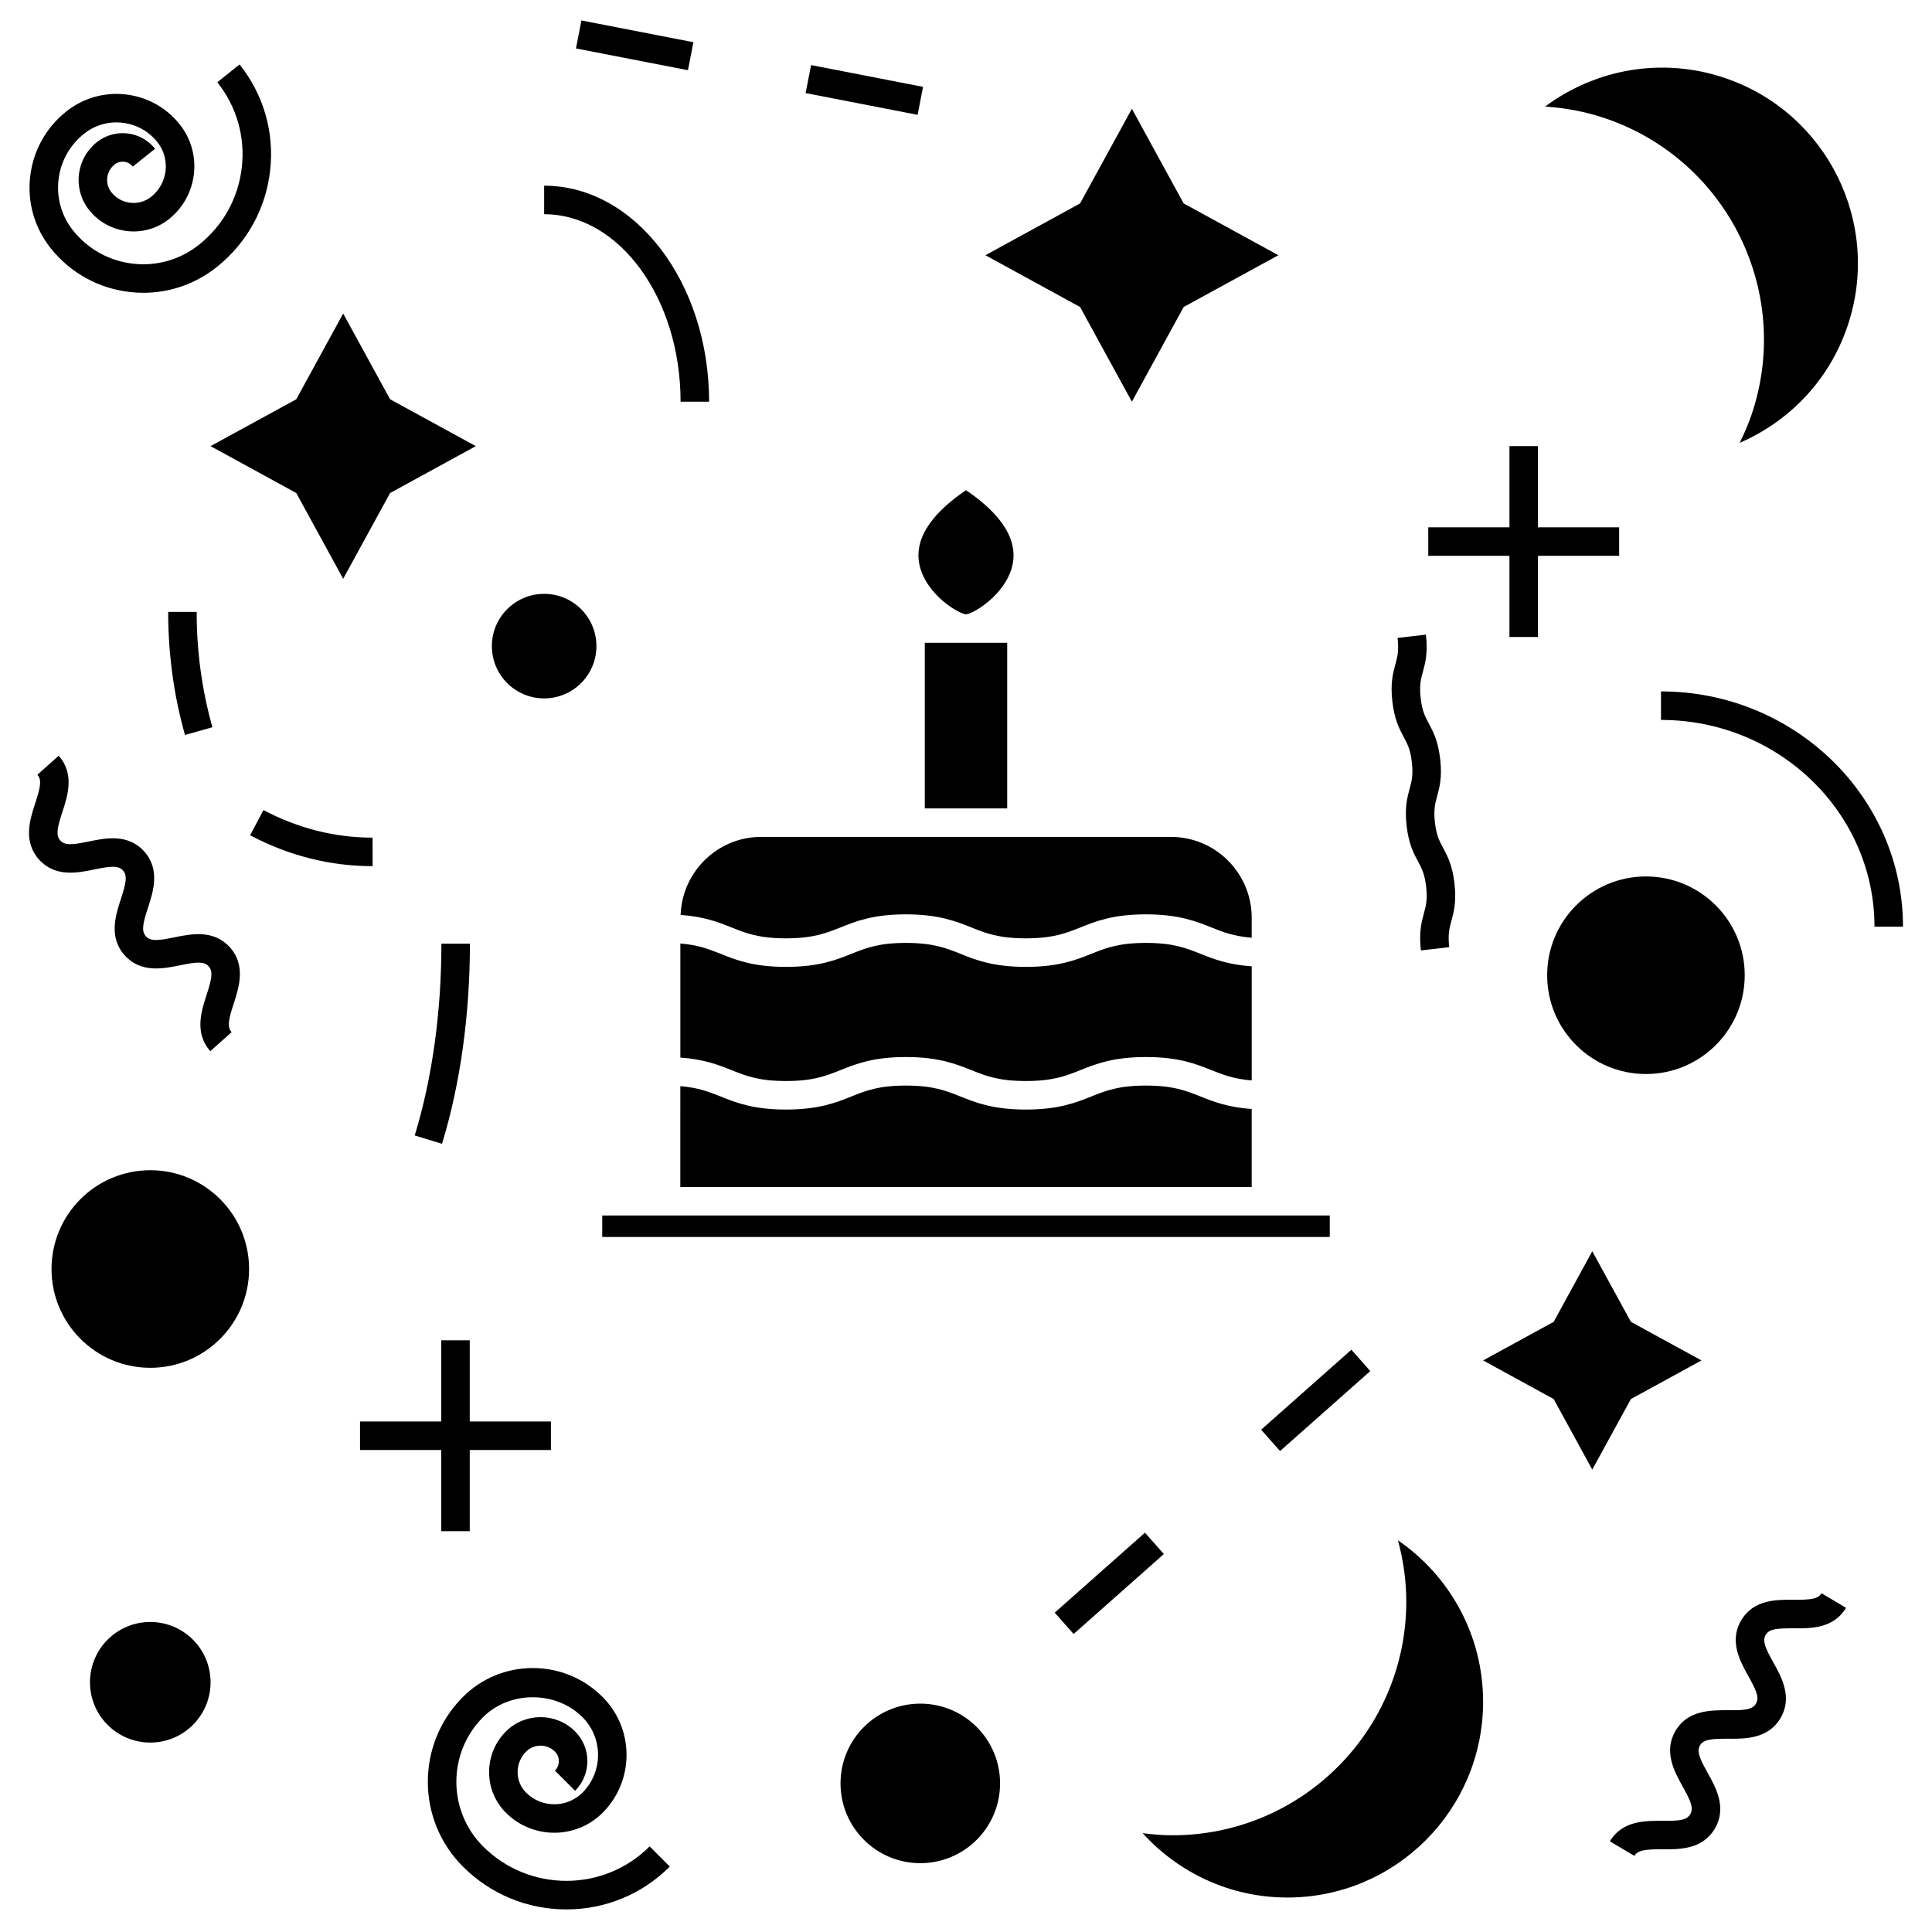
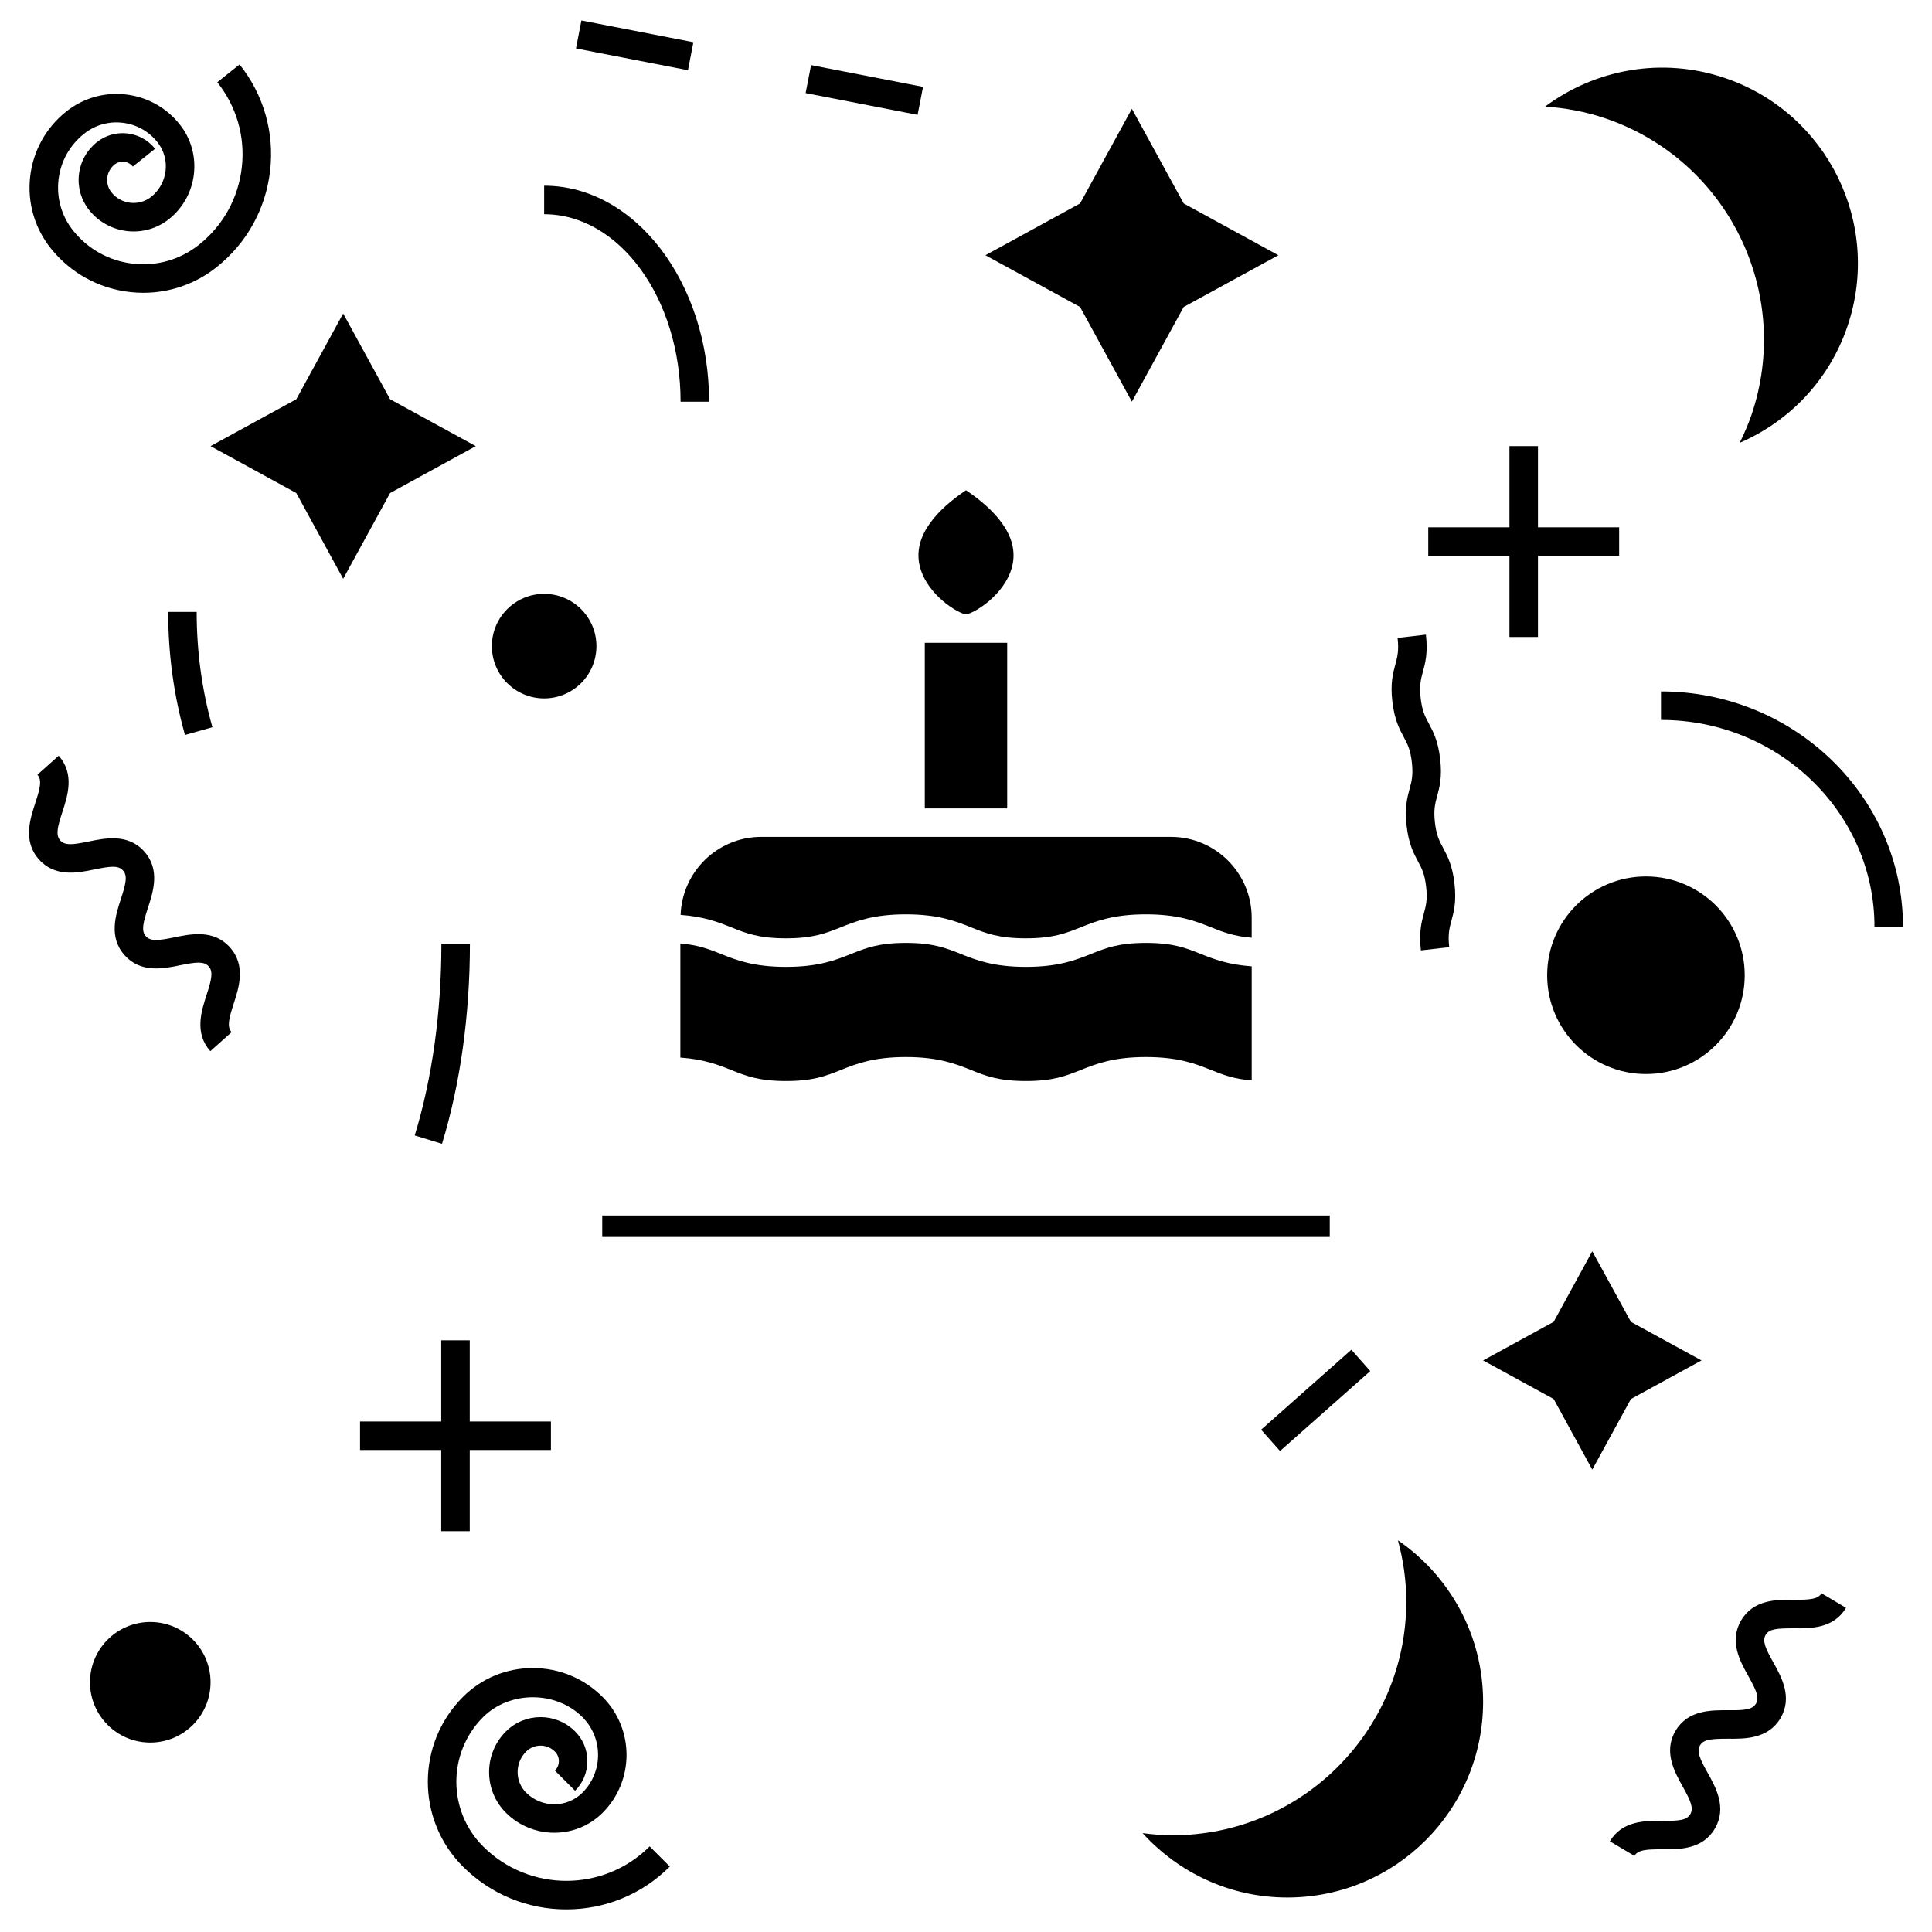
<svg xmlns="http://www.w3.org/2000/svg" fill="#000000" width="800px" height="800px" version="1.1" viewBox="144 144 512 512">
  <g>
    <path d="m222.52 274.66 12.426 22.723 12.43-22.723 22.719-12.43-22.719-12.422-12.43-22.719-12.426 22.719-22.719 12.422z" />
    <path d="m443.96 250.45 13.723-25.09 25.094-13.723-25.094-13.727-13.723-25.082-13.727 25.082-25.09 13.727 25.09 13.723z" />
    <path d="m324.36 250.45h7.559c0-31.559-19.613-57.238-43.715-57.238v7.559c19.934 0.004 36.156 22.289 36.156 49.68z" />
    <path d="m188.57 306.16c0 11.184 1.496 22.156 4.453 32.617l7.269-2.055c-2.766-9.785-4.172-20.066-4.172-30.555l-7.551-0.004z" />
-     <path d="m242.74 365.98c-10.047 0-19.773-2.457-28.918-7.305l-3.535 6.676c10.242 5.43 21.164 8.188 32.457 8.188z" />
    <path d="m544.02 312.81h7.559v-21.512h21.512v-7.555h-21.512v-21.52h-7.559v21.52h-21.516v7.555h21.516z" />
    <path d="m260.93 549.78h7.559v-21.512h21.512v-7.559h-21.512v-21.516h-7.559v21.516h-21.516v7.559h21.516z" />
    <path d="m594.91 504.53-18.703-10.23-10.238-18.703-10.227 18.703-18.703 10.23 18.703 10.23 10.227 18.703 10.238-18.703z" />
    <path d="m606.37 402.45c0 14.457-11.719 26.176-26.176 26.176-14.457 0-26.18-11.719-26.18-26.176s11.723-26.18 26.18-26.18c14.457 0 26.176 11.723 26.176 26.18" />
    <path d="m199.8 589.82c0 8.824-7.152 15.977-15.977 15.977s-15.977-7.152-15.977-15.977 7.152-15.977 15.977-15.977 15.977 7.152 15.977 15.977" />
-     <path d="m210.01 480.3c0 14.457-11.723 26.18-26.18 26.18s-26.176-11.723-26.176-26.18 11.719-26.18 26.176-26.18 26.18 11.723 26.18 26.18" />
    <path d="m272.02 633.32c-9.441-9.445-9.441-24.812 0-34.258 7.031-7.031 19.301-7.031 26.336 0 5.512 5.516 5.512 14.488 0 20.008-4.117 4.109-10.816 4.109-14.93 0-1.449-1.449-2.254-3.387-2.254-5.441 0-2.051 0.801-3.984 2.254-5.438 2.102-2.106 5.523-2.106 7.633 0 0.676 0.676 1.043 1.566 1.043 2.519 0 0.945-0.367 1.844-1.043 2.519l5.344 5.344c2.102-2.102 3.254-4.898 3.254-7.871 0-2.969-1.152-5.762-3.254-7.859-5.055-5.047-13.27-5.043-18.32 0-2.883 2.875-4.469 6.707-4.469 10.781 0 4.074 1.586 7.898 4.469 10.785 7.059 7.047 18.551 7.055 25.613 0 8.457-8.465 8.457-22.227 0-30.691-4.941-4.945-11.512-7.668-18.512-7.668-6.996 0-13.566 2.719-18.512 7.664-12.391 12.395-12.391 32.551 0 44.945 7.324 7.324 17.062 11.355 27.418 11.355 10.352 0 20.098-4.031 27.418-11.355l-5.344-5.344c-12.168 12.176-31.973 12.176-44.145 0.004z" />
    <path d="m514.47 552.2c1.395 5.176 2.211 10.594 2.211 16.211 0 34.223-27.738 61.957-61.965 61.957-2.684 0-5.32-0.227-7.91-0.559 9.492 10.453 23.137 17.055 38.359 17.055 28.652 0 51.871-23.219 51.871-51.871 0.004-17.773-8.941-33.445-22.566-42.793z" />
    <path d="m608.13 254.05c-0.871 2.543-1.945 4.961-3.09 7.305 12.957-5.598 23.609-16.383 28.527-30.793 9.262-27.105-5.211-56.594-32.324-65.848-16.816-5.75-34.535-2.336-47.781 7.531 5.344 0.348 10.742 1.328 16.055 3.148 32.379 11.055 49.672 46.266 38.613 78.656z" />
    <path d="m178.44 221.39c1.188 0.133 2.371 0.203 3.551 0.203 7.062 0 13.871-2.371 19.469-6.84 7.977-6.363 12.992-15.453 14.133-25.59 1.137-10.137-1.742-20.113-8.105-28.082l-5.906 4.715c5.106 6.398 7.418 14.395 6.504 22.523-0.91 8.133-4.938 15.422-11.336 20.523-4.957 3.953-11.156 5.754-17.461 5.039-6.301-0.707-11.957-3.828-15.914-8.785-3.043-3.809-4.414-8.57-3.875-13.41 0.543-4.84 2.938-9.184 6.75-12.223 2.887-2.309 6.508-3.359 10.176-2.938 3.672 0.414 6.969 2.231 9.273 5.125 3.547 4.445 2.816 10.949-1.629 14.5-3.231 2.574-7.957 2.047-10.539-1.184-1.805-2.262-1.43-5.562 0.828-7.367 1.484-1.18 3.656-0.941 4.836 0.539l5.906-4.715c-3.777-4.742-10.711-5.523-15.453-1.734-2.676 2.133-4.352 5.18-4.734 8.574-0.383 3.394 0.586 6.742 2.719 9.418 5.18 6.484 14.672 7.551 21.16 2.371 7.699-6.144 8.961-17.418 2.816-25.113-3.566-4.469-8.656-7.281-14.34-7.918-5.664-0.637-11.266 0.977-15.734 4.543-5.387 4.301-8.777 10.438-9.547 17.285-0.766 6.848 1.18 13.586 5.481 18.973 5.215 6.516 12.668 10.633 20.973 11.566z" />
    <path d="m619.37 567.96c-4.527-0.055-10.641-0.102-13.926 5.422-3.285 5.531-0.293 10.902 1.898 14.82 2.086 3.738 2.961 5.68 2.004 7.285-0.961 1.617-3.113 1.793-7.367 1.734-4.453 0-10.645-0.102-13.93 5.43s-0.297 10.906 1.895 14.828c2.082 3.742 2.957 5.684 1.996 7.305-0.961 1.621-3.027 1.797-7.375 1.742-4.465 0-10.641-0.098-13.926 5.441l6.492 3.859c0.961-1.617 3.152-1.742 7.367-1.742 4.504 0.031 10.645 0.09 13.934-5.441 3.285-5.535 0.297-10.914-1.891-14.836-2.086-3.738-2.961-5.68-2-7.297 0.957-1.613 3.133-1.715 7.359-1.734 4.481 0.047 10.652 0.105 13.941-5.43 3.273-5.531 0.281-10.898-1.906-14.82-2.086-3.734-2.961-5.672-2.004-7.285 0.957-1.613 3.094-1.715 7.356-1.727 4.492 0.055 10.645 0.105 13.93-5.422l-6.492-3.859c-0.957 1.605-3.09 1.727-7.356 1.727z" />
    <path d="m169.04 374.41c4.191-0.855 6.301-1.117 7.559 0.277 1.25 1.402 0.762 3.473-0.562 7.543-1.391 4.273-3.301 10.121 0.988 14.918 4.281 4.797 10.309 3.562 14.711 2.66 4.195-0.863 6.309-1.113 7.566 0.289 1.254 1.406 0.766 3.477-0.555 7.551-1.387 4.273-3.289 10.121 0.996 14.922l5.633-5.039c-1.254-1.402-0.766-3.477 0.555-7.551 1.387-4.273 3.289-10.121-0.996-14.918-4.293-4.797-10.316-3.559-14.723-2.656-4.195 0.863-6.309 1.113-7.559-0.293-1.254-1.402-0.766-3.473 0.559-7.543 1.391-4.273 3.301-10.121-0.988-14.918-4.289-4.793-10.312-3.551-14.711-2.644-4.188 0.863-6.297 1.113-7.547-0.277-1.254-1.402-0.762-3.473 0.562-7.543 1.395-4.266 3.301-10.117-0.984-14.906l-5.633 5.031c1.25 1.395 0.754 3.465-0.57 7.531-1.395 4.273-3.305 10.121 0.984 14.922 4.285 4.797 10.316 3.559 14.715 2.644z" />
    <path d="m507.14 507.35-23.914 21.191-5.012-5.656 23.914-21.191z" />
-     <path d="m423.51 571.37 23.914-21.191 5.012 5.656-23.914 21.191z" />
-     <path d="m409.03 616.62c0 11.676-9.465 21.141-21.141 21.141s-21.141-9.465-21.141-21.141c0-11.676 9.465-21.141 21.141-21.141s21.141 9.465 21.141 21.141" />
    <path d="m358.94 161.25 29.676 5.766-1.441 7.418-29.676-5.766z" />
    <path d="m298.08 149.42 29.676 5.766-1.441 7.418-29.676-5.766z" />
    <path d="m584.18 327.23v7.559c31.195 0 56.574 24.582 56.574 54.793h7.559c0-34.383-28.77-62.352-64.133-62.352z" />
    <path d="m261.14 447.12c4.836-15.824 7.394-34.16 7.394-53.035h-7.559c0 18.137-2.445 35.715-7.07 50.824z" />
    <path d="m302.06 315.23c0 7.648-6.203 13.852-13.855 13.852s-13.855-6.203-13.855-13.852c0-7.652 6.203-13.855 13.855-13.855s13.855 6.203 13.855 13.855" />
    <path d="m516 339.31c0.984 1.844 1.77 3.293 2.156 6.695 0.387 3.402-0.039 4.992-0.586 7.008-0.637 2.344-1.359 5.004-0.801 9.844 0.559 4.84 1.859 7.269 3.012 9.418 0.988 1.844 1.773 3.305 2.16 6.715 0.387 3.406-0.039 5.004-0.586 7.023-0.637 2.348-1.359 5.012-0.801 9.855l7.508-0.863c-0.387-3.406 0.039-5.004 0.586-7.023 0.637-2.348 1.359-5.012 0.801-9.855-0.555-4.848-1.859-7.273-3.008-9.426-0.992-1.844-1.773-3.301-2.168-6.711-0.387-3.402 0.039-4.992 0.586-7.008 0.637-2.344 1.359-5.004 0.801-9.844-0.555-4.836-1.855-7.266-3.008-9.406-0.984-1.844-1.77-3.293-2.156-6.695s0.039-4.988 0.586-7.004c0.637-2.348 1.359-5.008 0.801-9.844l-7.508 0.863c0.387 3.402-0.039 4.988-0.586 7.004-0.637 2.348-1.359 5.008-0.801 9.844 0.566 4.836 1.863 7.269 3.012 9.41z" />
    <path d="m387.79 294.2c1.969 7.582 10.309 12.484 12.207 12.59 1.898-0.105 10.23-5.004 12.207-12.59 2.168-8.332-5.008-15.445-12.207-20.285-7.195 4.844-14.371 11.957-12.207 20.285z" />
    <path d="m324.37 386.46c6.246 0.449 10.051 1.945 13.441 3.301 3.898 1.562 7.266 2.906 14.484 2.906 7.215 0 10.578-1.352 14.48-2.906 4.039-1.617 8.613-3.449 17.285-3.449 8.676 0 13.254 1.832 17.301 3.449 3.898 1.562 7.269 2.906 14.496 2.906 7.231 0 10.602-1.352 14.504-2.906 4.047-1.617 8.629-3.449 17.312-3.449 8.68 0 13.266 1.832 17.312 3.449 3.144 1.258 5.981 2.363 10.727 2.75v-5.316c0-11.805-9.602-21.41-21.41-21.41h-108.58c-11.562 0.004-20.949 9.227-21.352 20.676z" />
    <path d="m389.08 314.35h21.836v43.887h-21.836z" />
    <path d="m303.6 466.12h192.8v5.691h-192.8z" />
-     <path d="m324.3 458.57h151.41v-20.672c-6.297-0.441-10.121-1.945-13.531-3.305-3.906-1.562-7.273-2.906-14.504-2.906s-10.602 1.352-14.504 2.906c-4.047 1.617-8.629 3.449-17.312 3.449-8.676 0-13.262-1.828-17.301-3.449-3.906-1.562-7.273-2.906-14.496-2.906-7.215 0-10.578 1.352-14.48 2.906-4.039 1.617-8.613 3.449-17.289 3.449-8.676 0-13.25-1.828-17.289-3.449-3.144-1.254-5.977-2.363-10.711-2.75l-0.004 26.727z" />
    <path d="m352.3 430.48c7.215 0 10.578-1.352 14.48-2.906 4.039-1.617 8.613-3.449 17.285-3.449 8.676 0 13.254 1.828 17.301 3.449 3.898 1.562 7.269 2.906 14.496 2.906 7.231 0 10.602-1.352 14.504-2.906 4.047-1.617 8.629-3.449 17.312-3.449 8.68 0 13.266 1.828 17.312 3.449 3.144 1.254 5.981 2.363 10.727 2.75v-30.234c-6.297-0.441-10.121-1.945-13.531-3.305-3.906-1.562-7.273-2.906-14.504-2.906-7.231 0-10.602 1.352-14.504 2.906-4.047 1.617-8.629 3.449-17.312 3.449-8.676 0-13.262-1.832-17.301-3.449-3.906-1.562-7.273-2.906-14.496-2.906-7.215 0-10.578 1.352-14.48 2.906-4.039 1.617-8.613 3.449-17.289 3.449s-13.25-1.832-17.289-3.449c-3.144-1.254-5.977-2.363-10.711-2.75v30.234c6.297 0.441 10.113 1.945 13.516 3.305 3.898 1.555 7.266 2.906 14.484 2.906z" />
  </g>
</svg>